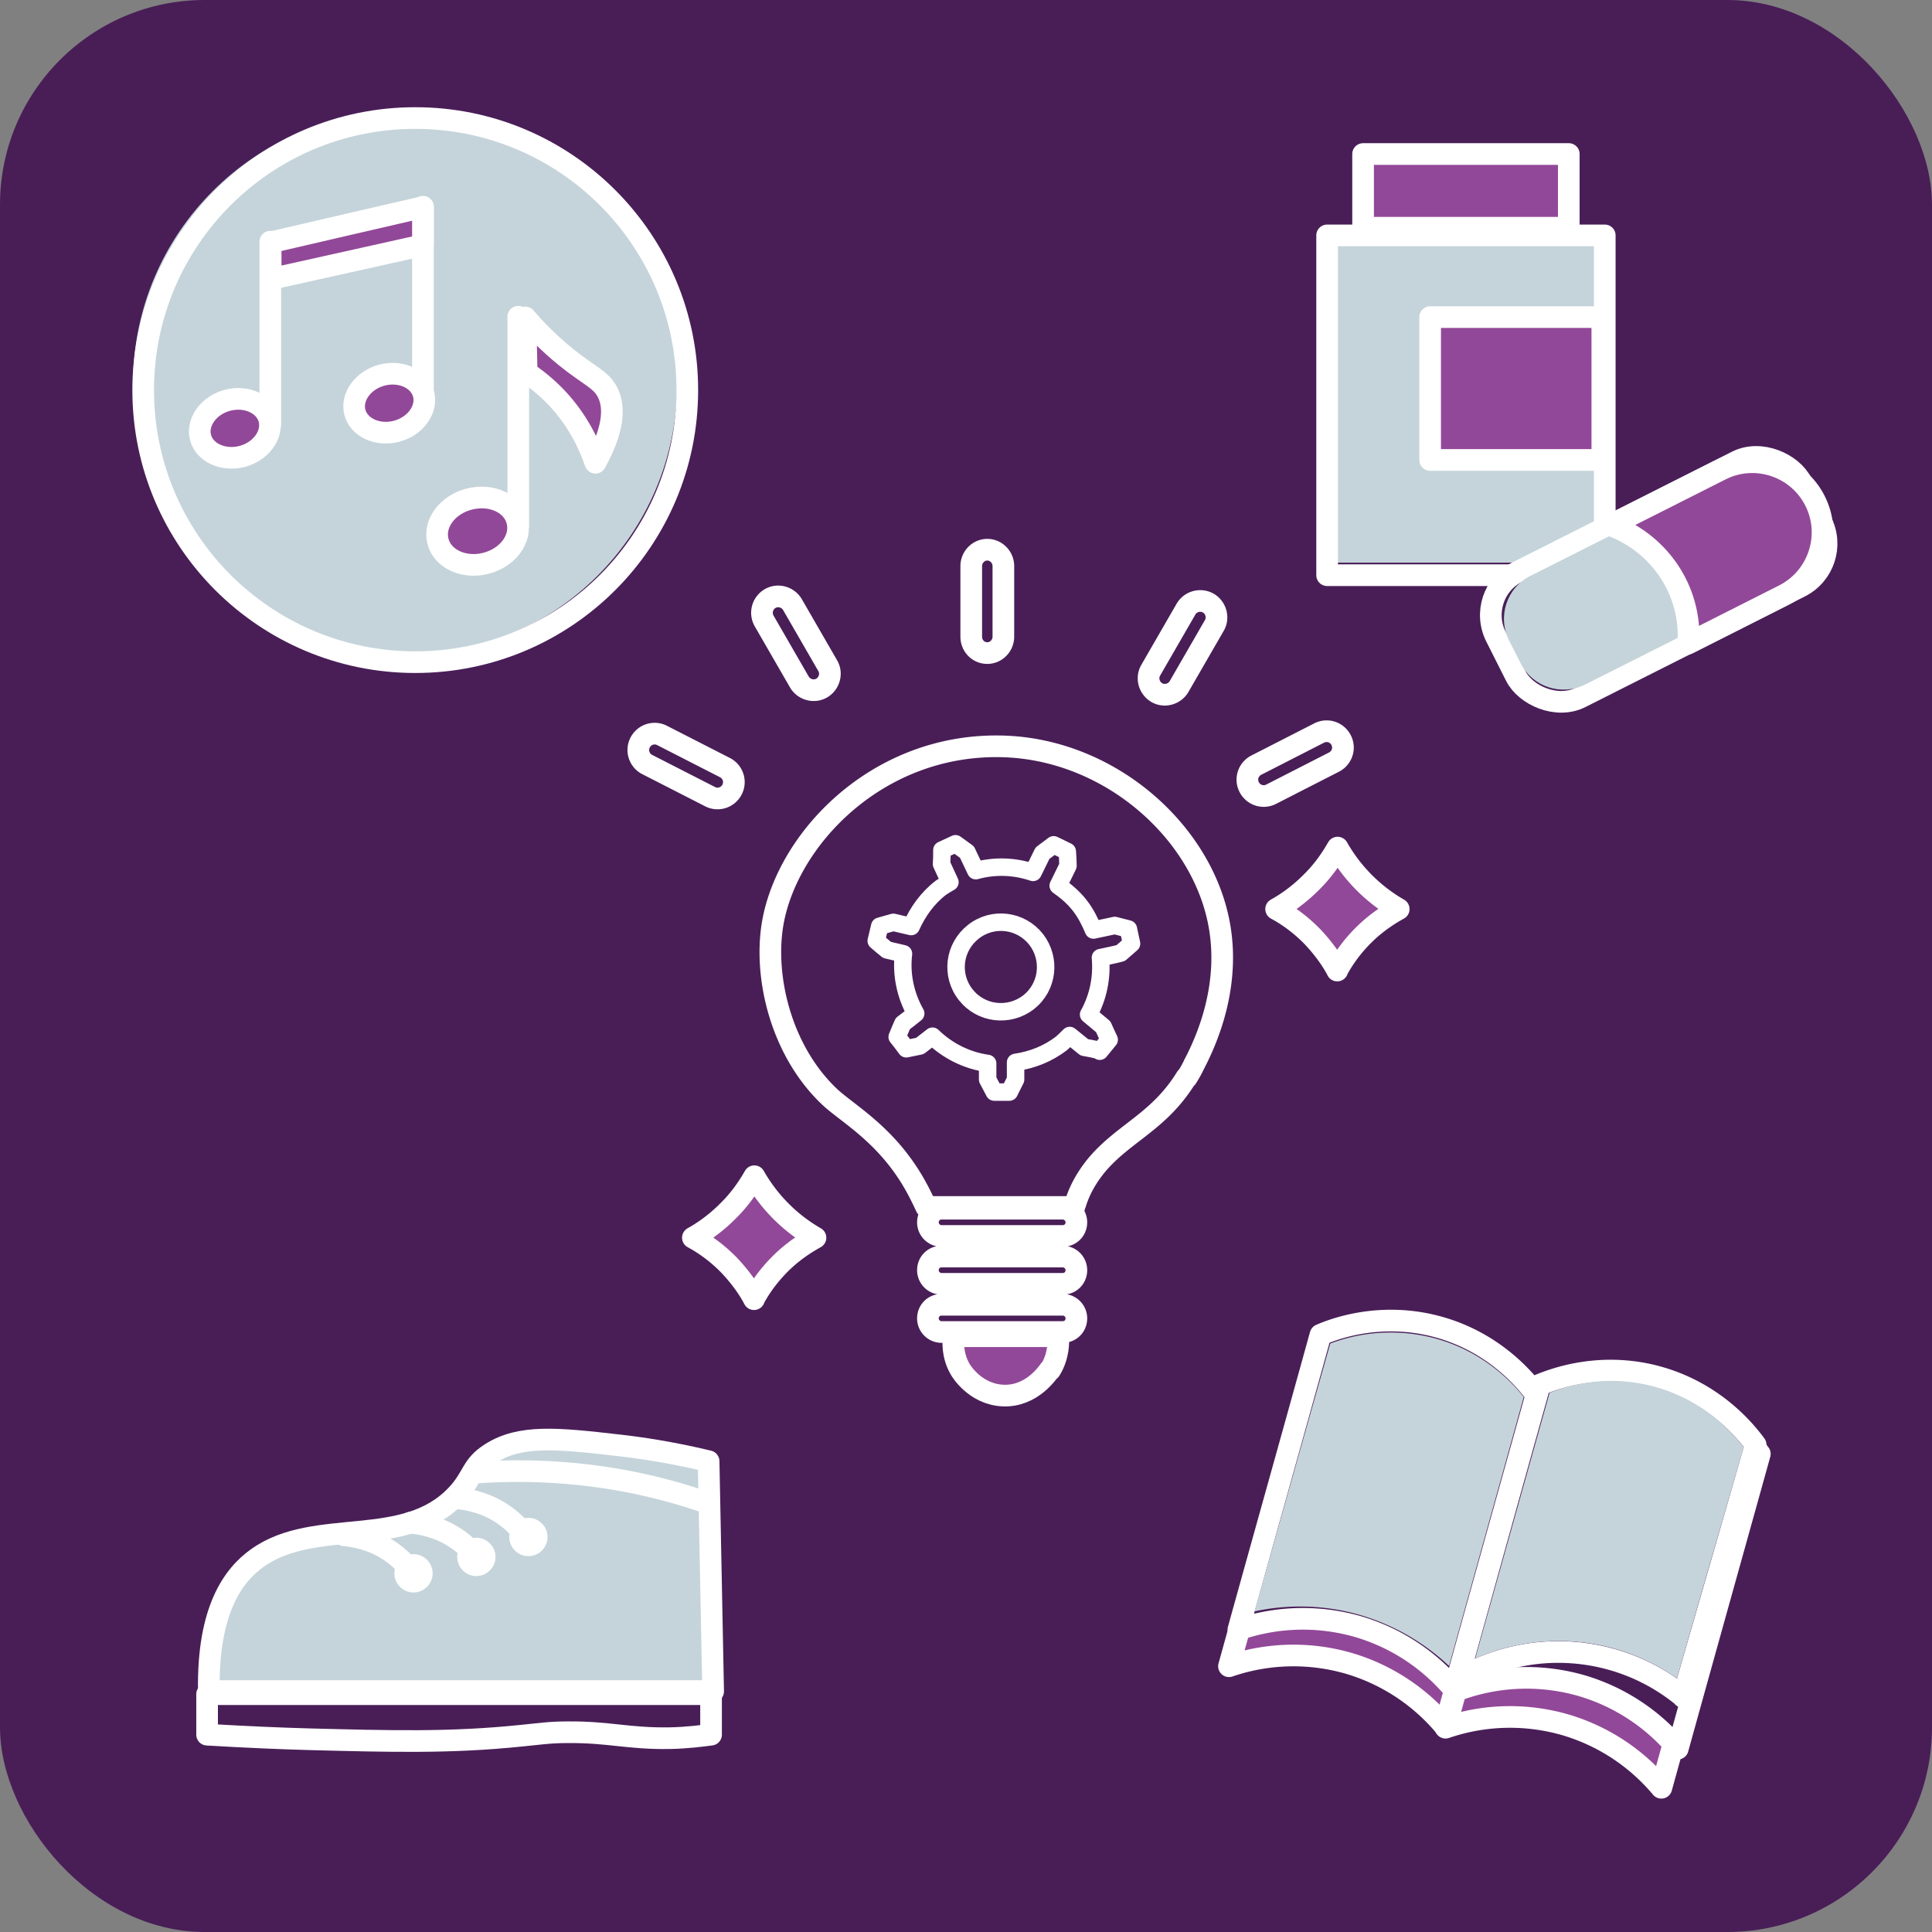
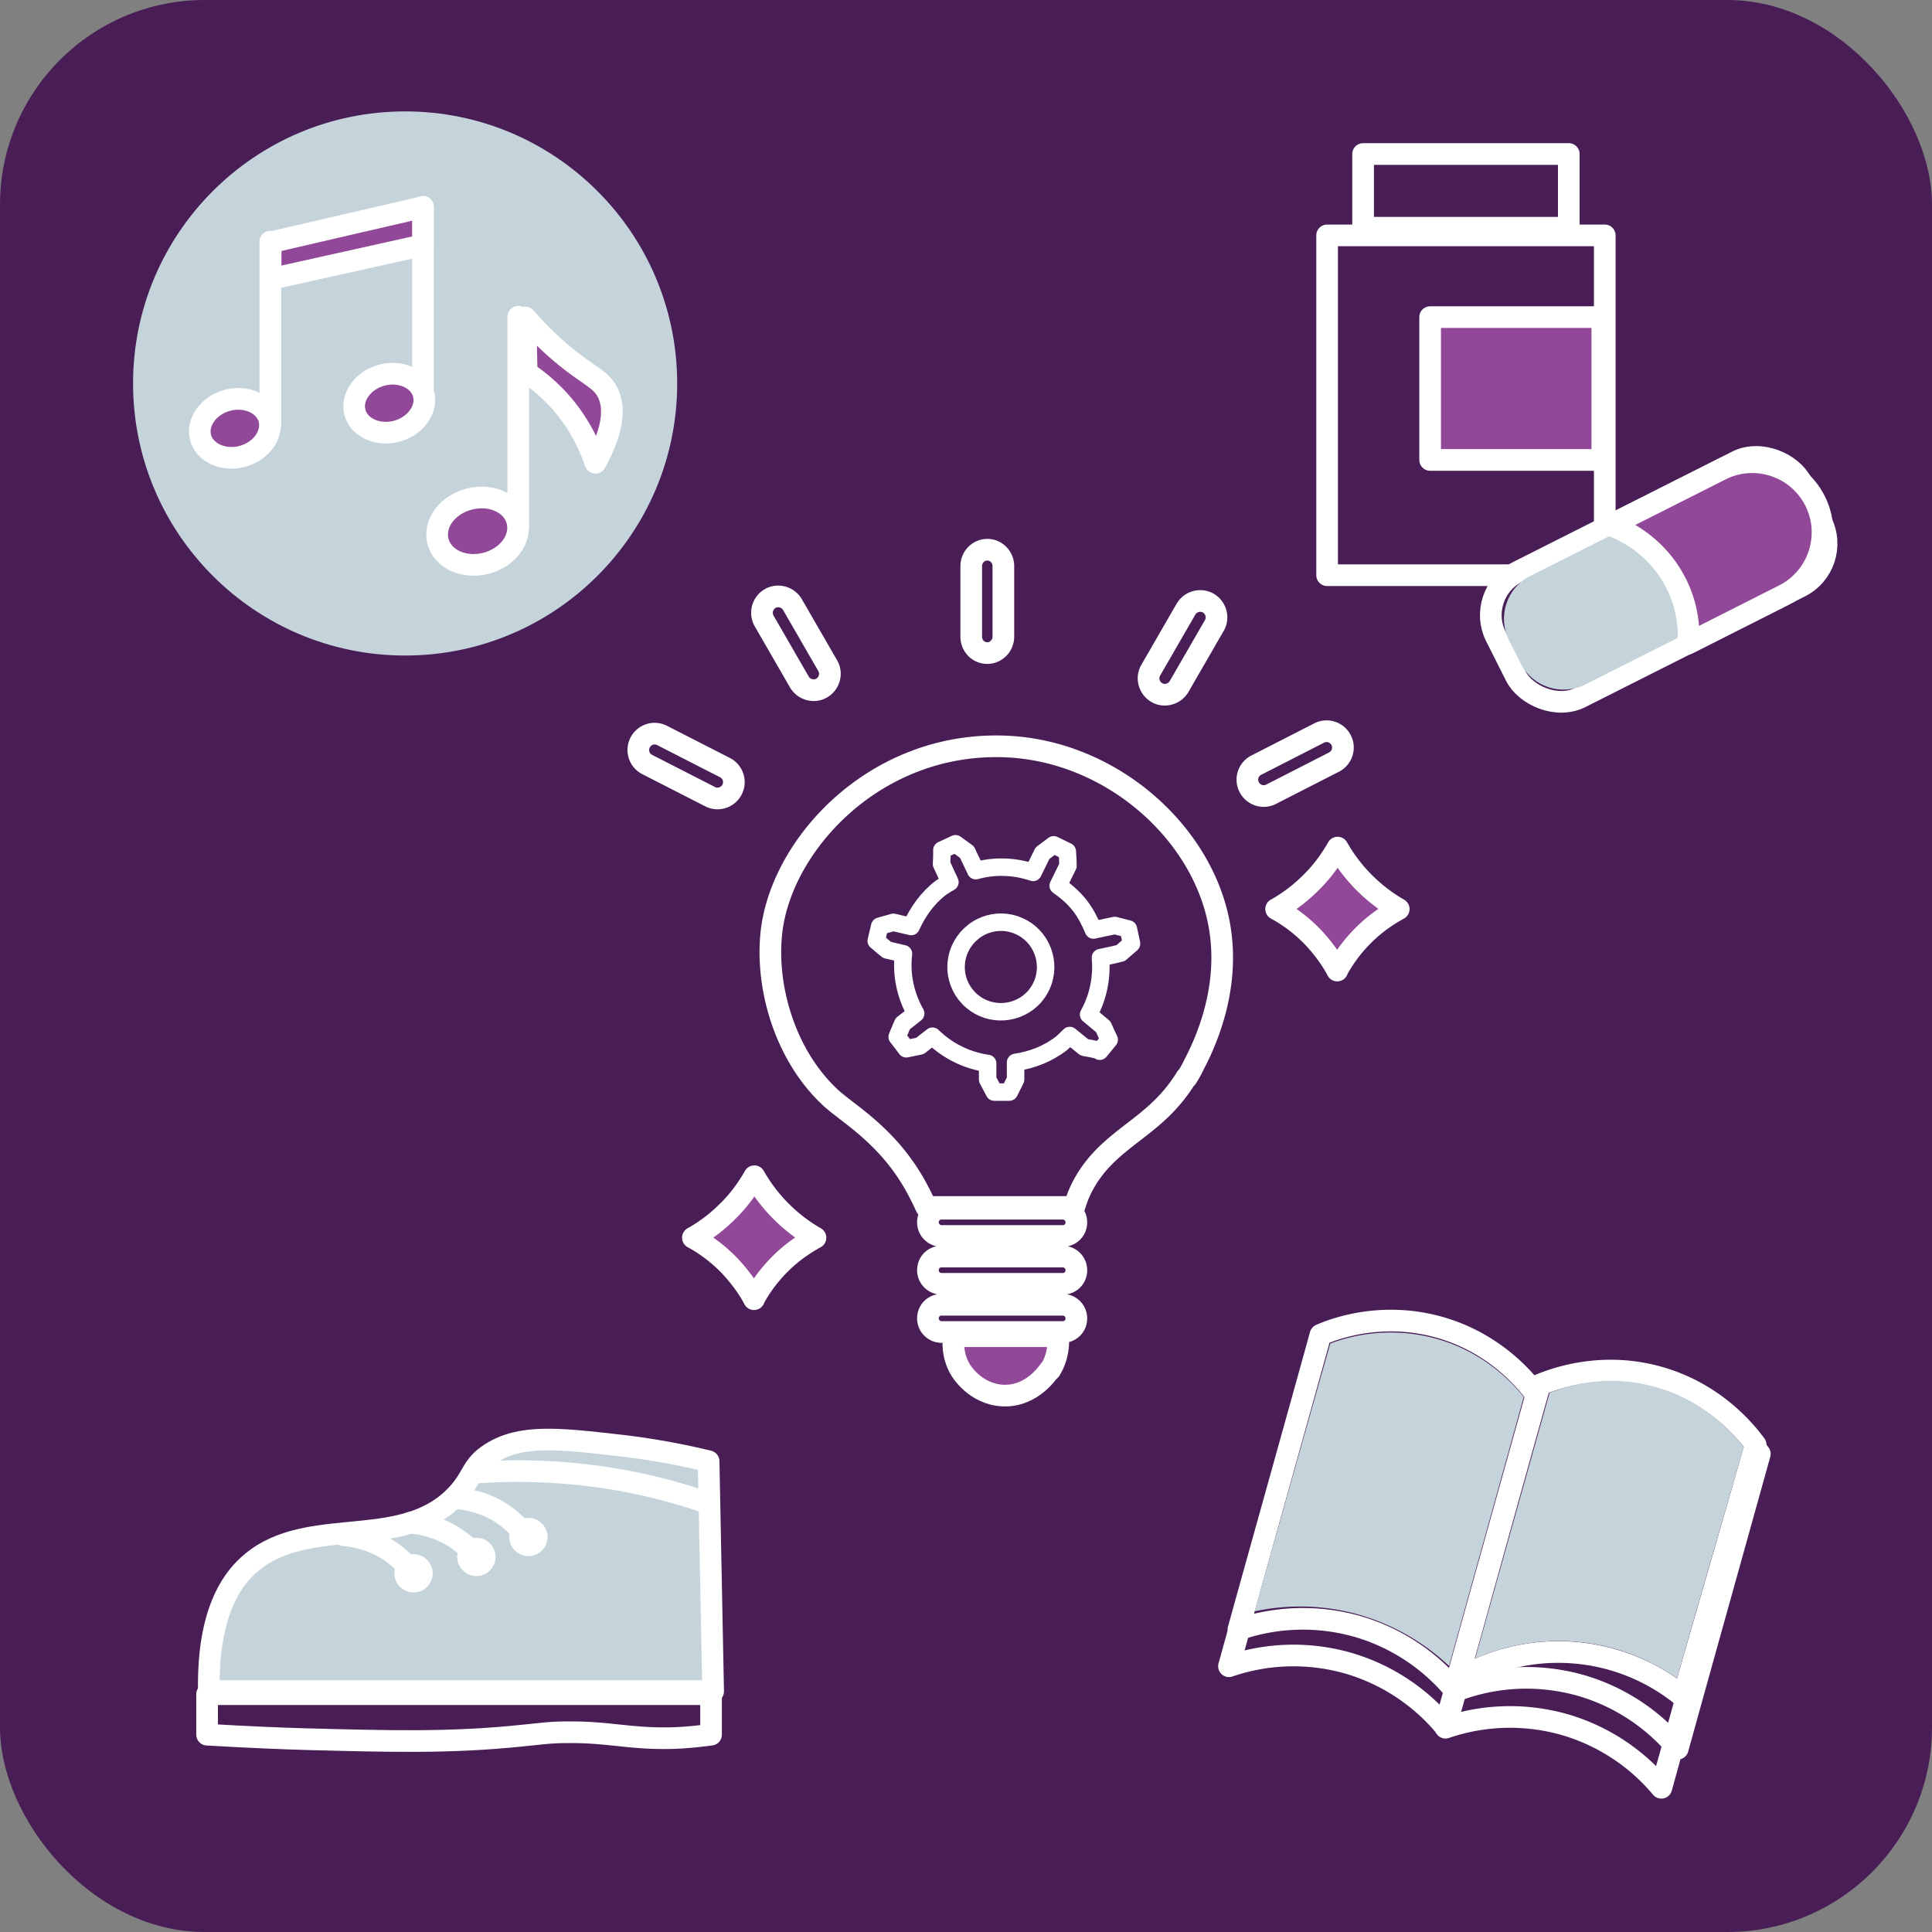
<svg xmlns="http://www.w3.org/2000/svg" id="_レイヤー_2" viewBox="0 0 55.32 55.32">
  <rect x="0" y="0" width="55.32" height="55.32" fill="#808080" stroke="none" />
  <defs>
    <clipPath id="clippath">
      <path class="cls-2" d="M35.93 38.16h7.71v9.55h-7.71z" />
    </clipPath>
    <clipPath id="clippath-1">
      <path class="cls-2" d="M42.24 39.54h7.68v8.51h-7.68z" />
    </clipPath>
    <clipPath id="clippath-2">
      <path class="cls-2" d="M5.97 41.29H20.4v7.2H5.97z" />
    </clipPath>
    <clipPath id="clippath-3">
      <path class="cls-2" d="M3.8 3.19h15.59v15.59H3.8z" />
    </clipPath>
    <clipPath id="clippath-4">
-       <path class="cls-2" d="M38.28 7.03h7.67v9.08h-7.67z" />
-     </clipPath>
+       </clipPath>
    <clipPath id="clippath-5">
      <path class="cls-2" d="M43.06 13.76h8.21v5.99h-8.21z" />
    </clipPath>
    <style>.cls-1{fill:#924898}.cls-1,.cls-2,.cls-3,.cls-4{stroke-width:0}.cls-2,.cls-6,.cls-7{fill:none}.cls-3{fill:#491e57}.cls-6{stroke-width:.5px}.cls-6,.cls-7{stroke:#fff;stroke-linecap:round;stroke-linejoin:round}.cls-4{fill:#c5d4da}.cls-7{stroke-width:.62px}</style>
  </defs>
  <g id="_レイヤー_1-2">
    <rect class="cls-3" width="55.32" height="55.32" rx="5.86" ry="5.86" />
    <path class="cls-7" d="M28.27 18.7c-.26 0-.46-.21-.46-.47v-2.02c0-.26.21-.47.46-.47s.46.21.46.47v2.02c0 .26-.21.47-.46.47zm-4.74 1c-.22.13-.51.05-.64-.17l-1.01-1.75a.472.472 0 01.17-.64c.22-.13.51-.05.64.17l1.01 1.75c.13.22.05.51-.17.64zm9.59.13c.22.13.51.05.64-.17l1.01-1.75c.13-.22.05-.51-.17-.64a.472.472 0 00-.64.17l-1.01 1.75c-.13.22-.05.51.17.64zm-12.16 2.78c-.12.23-.4.32-.63.2l-1.8-.92a.466.466 0 01-.2-.63c.12-.23.4-.32.63-.2l1.8.92c.23.12.32.4.2.63zm14.81-.07c.12.23.4.32.63.2l1.8-.92c.23-.12.32-.4.2-.63a.466.466 0 00-.63-.2l-1.8.92c-.23.12-.32.4-.2.63zm-1.79 8.32c.1-.16.16-.27.21-.38.39-.74 1.04-2.27.72-4.01-.49-2.68-3.17-5.05-6.27-5.1-3.55-.06-6.12 2.68-6.52 5.1-.25 1.53.25 3.63 1.64 4.94.5.47 1.58 1.05 2.39 2.43.17.29.29.55.37.72h4.24s.01-.05.03-.09c.14-.46.38-.83.62-1.12.79-.93 1.78-1.23 2.56-2.5zm-3.55 4.53h-3.47c-.21 0-.39-.17-.39-.39s.17-.39.39-.39h3.47c.21 0 .39.17.39.39s-.17.39-.39.39zm0 1.37h-3.47c-.21 0-.39-.17-.39-.39s.17-.39.39-.39h3.47c.21 0 .39.17.39.39s-.17.39-.39.39zm0 1.38h-3.47c-.21 0-.39-.17-.39-.39s.17-.39.39-.39h3.47c.21 0 .39.17.39.39s-.17.39-.39.39z" />
    <path class="cls-1" d="M30.06 39.22c-.04.05-.5.77-1.33.74-.81-.03-1.22-.72-1.24-.76-.23-.4-.2-.79-.18-.94h2.99c.01.16.02.57-.23.97" />
    <path class="cls-7" d="M30.06 39.22c-.04.05-.5.77-1.33.74-.81-.03-1.22-.72-1.24-.76-.23-.4-.2-.79-.18-.94h2.99c.01.16.02.57-.23.97z" />
    <path class="cls-1" d="M21.59 37.2c-.14-.27-.37-.61-.71-.97-.38-.39-.76-.64-1.04-.79.27-.15.63-.39.99-.75.37-.36.61-.73.77-1.01a4.717 4.717 0 001.75 1.76c-.27.15-.62.37-.97.71-.39.38-.64.76-.79 1.04" />
    <path class="cls-7" d="M21.59 37.2c-.14-.27-.37-.61-.71-.97-.38-.39-.76-.64-1.04-.79.27-.15.63-.39.99-.75.37-.36.61-.73.77-1.01a4.717 4.717 0 001.75 1.76c-.27.15-.62.37-.97.71-.39.38-.64.76-.79 1.04z" />
    <path class="cls-1" d="M38.29 27.79c-.14-.27-.37-.61-.71-.97-.38-.39-.76-.64-1.04-.79.27-.15.63-.39.99-.75.37-.36.61-.73.77-1.01a4.717 4.717 0 001.75 1.76c-.27.15-.62.37-.97.71-.39.38-.64.76-.79 1.04" />
    <path class="cls-7" d="M38.29 27.79c-.14-.27-.37-.61-.71-.97-.38-.39-.76-.64-1.04-.79.27-.15.63-.39.99-.75.37-.36.61-.73.77-1.01a4.717 4.717 0 001.75 1.76c-.27.15-.62.37-.97.71-.39.38-.64.76-.79 1.04z" />
-     <path class="cls-1" d="M41.37 49.43a5.682 5.682 0 00-2.74-1.8 5.7 5.7 0 00-3.44.08c.78-2.81 1.57-5.62 2.35-8.44.39-.17 1.74-.68 3.39-.22 1.65.46 2.54 1.6 2.79 1.94-.78 2.81-1.57 5.62-2.35 8.44" />
    <path class="cls-7" d="M41.37 49.43a5.682 5.682 0 00-2.74-1.8 5.7 5.7 0 00-3.44.08c.78-2.81 1.57-5.62 2.35-8.44.39-.17 1.74-.68 3.39-.22 1.65.46 2.54 1.6 2.79 1.94-.78 2.81-1.57 5.62-2.35 8.44z" />
-     <path class="cls-1" d="M47.57 51.19a5.682 5.682 0 00-2.74-1.8 5.7 5.7 0 00-3.44.08c.78-2.81 1.57-5.62 2.35-8.44.39-.17 1.74-.68 3.39-.22 1.65.46 2.54 1.6 2.79 1.94-.78 2.81-1.57 5.62-2.35 8.44" />
    <path class="cls-7" d="M47.57 51.19a5.682 5.682 0 00-2.74-1.8 5.7 5.7 0 00-3.44.08c.78-2.81 1.57-5.62 2.35-8.44.39-.17 1.74-.68 3.39-.22 1.65.46 2.54 1.6 2.79 1.94-.78 2.81-1.57 5.62-2.35 8.44z" />
    <path class="cls-3" d="M41.64 48.38a5.682 5.682 0 00-2.74-1.8 5.7 5.7 0 00-3.44.08c.78-2.81 1.57-5.62 2.35-8.44.39-.17 1.74-.68 3.39-.22 1.65.46 2.54 1.6 2.79 1.94-.78 2.81-1.57 5.62-2.35 8.44" />
    <path class="cls-7" d="M41.64 48.38a5.682 5.682 0 00-2.74-1.8 5.7 5.7 0 00-3.44.08c.78-2.81 1.57-5.62 2.35-8.44.39-.17 1.74-.68 3.39-.22 1.65.46 2.54 1.6 2.79 1.94-.78 2.81-1.57 5.62-2.35 8.44z" />
-     <path class="cls-3" d="M48.04 50.07a5.682 5.682 0 00-2.74-1.8 5.7 5.7 0 00-3.44.08c.78-2.81 1.57-5.62 2.35-8.44.39-.17 1.74-.68 3.39-.22 1.65.46 2.54 1.6 2.79 1.94-.78 2.81-1.57 5.62-2.35 8.44" />
+     <path class="cls-3" d="M48.04 50.07c.78-2.81 1.57-5.62 2.35-8.44.39-.17 1.74-.68 3.39-.22 1.65.46 2.54 1.6 2.79 1.94-.78 2.81-1.57 5.62-2.35 8.44" />
    <path class="cls-7" d="M48.04 50.07a5.682 5.682 0 00-2.74-1.8 5.7 5.7 0 00-3.44.08c.78-2.81 1.57-5.62 2.35-8.44.39-.17 1.74-.68 3.39-.22 1.65.46 2.54 1.6 2.79 1.94-.78 2.81-1.57 5.62-2.35 8.44z" />
    <path class="cls-3" d="M48.19 48.58a5.623 5.623 0 00-3.14-1.26c-1.66-.13-2.88.52-3.31.77.78-2.81 1.56-5.62 2.35-8.44.39-.16 1.74-.68 3.39-.22 1.65.46 2.54 1.6 2.79 1.94-.69 2.41-1.39 4.81-2.08 7.22" />
    <path class="cls-7" d="M48.19 48.58a5.623 5.623 0 00-3.14-1.26c-1.66-.13-2.88.52-3.31.77.78-2.81 1.56-5.62 2.35-8.44.39-.16 1.74-.68 3.39-.22 1.65.46 2.54 1.6 2.79 1.94-.69 2.41-1.39 4.81-2.08 7.22z" />
    <g clip-path="url(#clippath)">
      <path class="cls-4" d="M41.5 47.71a6.294 6.294 0 00-2.79-1.53c-1.22-.3-2.24-.16-2.79-.04l2.17-7.67a4.9 4.9 0 012.83-.19c1.56.36 2.45 1.39 2.71 1.72-.71 2.57-1.43 5.14-2.14 7.71" />
    </g>
    <g clip-path="url(#clippath-1)">
      <path class="cls-4" d="M48.01 48.05c-.44-.3-1.44-.92-2.87-1.04-1.36-.12-2.42.27-2.9.48l2.13-7.61c.4-.16 1.5-.54 2.86-.21 1.59.38 2.46 1.46 2.7 1.77-.64 2.2-1.28 4.4-1.91 6.61" />
    </g>
    <path class="cls-7" d="M20.36 49.67c-.24.03-.66.09-1.18.1-1.19.02-1.73-.18-2.93-.17-.52 0-.81.05-1.33.1-2.03.21-3.76.16-6.09.1-.73-.02-1.72-.06-2.9-.13v-1.16h14.43v1.16z" />
    <g clip-path="url(#clippath-2)">
      <path class="cls-4" d="M20.4 48.5H5.97c-.04-2.32.7-3.32 1.39-3.81 1.67-1.19 4.23-.21 5.72-1.82.48-.52.4-.82.97-1.18.84-.53 1.88-.43 3.62-.23.63.07 1.53.2 2.61.46.04 2.2.09 4.39.13 6.59" />
    </g>
    <path class="cls-7" d="M20.41 48.42H5.98c-.04-2.32.7-3.32 1.39-3.81 1.67-1.19 4.23-.21 5.72-1.82.48-.52.4-.82.97-1.18.84-.53 1.88-.43 3.62-.23.63.07 1.53.2 2.61.46.04 2.2.09 4.39.13 6.59z" />
    <path class="cls-7" d="M13.08 42.9c.22.02.51.07.84.2.54.22.88.57 1.04.77m-3.21-.27c.22.02.51.07.84.2.54.22.88.57 1.04.77m-3.78-.61c.22.02.51.07.84.2.54.22.88.57 1.04.77m1.98-2.77a17 17 0 013.34.11c1.21.16 2.25.44 3.08.72" />
    <path class="cls-7" d="M15.37 44.01c0 .13-.11.24-.24.24s-.24-.11-.24-.24.11-.24.24-.24.24.11.24.24zm-1.49.57c0 .13-.11.24-.24.24s-.24-.11-.24-.24.11-.24.24-.24.24.11.24.24zm-1.8.47c0 .13-.11.24-.24.24s-.24-.11-.24-.24.11-.24.24-.24.24.11.24.24z" />
    <g clip-path="url(#clippath-3)">
      <path class="cls-4" d="M19.39 10.98c0 4.3-3.49 7.79-7.79 7.79s-7.79-3.49-7.79-7.79S7.3 3.19 11.6 3.19s7.79 3.49 7.79 7.79" />
    </g>
-     <circle class="cls-7" cx="11.89" cy="11.17" r="7.79" />
    <path class="cls-1" d="M7.71 12.01c.11.44-.24.92-.78 1.06s-1.08-.11-1.19-.55c-.11-.44.24-.92.78-1.06s1.08.11 1.19.55" />
    <path class="cls-7" d="M7.71 12.01c.11.44-.24.92-.78 1.06s-1.08-.11-1.19-.55c-.11-.44.24-.92.78-1.06s1.08.11 1.19.55z" />
    <path class="cls-1" d="M12.13 11.29c.11.44-.24.92-.78 1.06s-1.08-.11-1.19-.55c-.11-.44.24-.92.78-1.06s1.08.11 1.19.55" />
    <path class="cls-7" d="M12.13 11.29c.11.44-.24.92-.78 1.06s-1.08-.11-1.19-.55c-.11-.44.24-.92.78-1.06s1.08.11 1.19.55zM7.74 6.92v5.22m4.37-6.22v5.22" />
    <path class="cls-1" d="M12.11 7.02c-1.45.32-2.9.65-4.36.97V6.94c1.45-.34 2.9-.67 4.36-1.01v1.1" />
    <path class="cls-7" d="M12.11 7.02c-1.45.32-2.9.65-4.36.97V6.94c1.45-.34 2.9-.67 4.36-1.01v1.1z" />
    <path class="cls-1" d="M14.81 14.92c.13.51-.27 1.05-.9 1.21-.62.16-1.24-.12-1.37-.63-.13-.51.27-1.05.9-1.21.63-.16 1.24.12 1.37.63" />
    <path class="cls-7" d="M14.81 14.92c.13.51-.27 1.05-.9 1.21-.62.16-1.24-.12-1.37-.63-.13-.51.27-1.05.9-1.21.63-.16 1.24.12 1.37.63zm.03-5.85v5.99" />
    <path class="cls-1" d="M17.04 13.23c-.16-.47-.48-1.19-1.12-1.86-.29-.3-.58-.53-.84-.7-.01-.53-.02-1.05-.04-1.58.24.28.62.69 1.16 1.13.68.55 1.01.64 1.2 1.02.17.34.24.94-.35 2.01" />
    <path class="cls-7" d="M17.04 13.23c-.16-.47-.48-1.19-1.12-1.86-.29-.3-.58-.53-.84-.7-.01-.53-.02-1.05-.04-1.58.24.28.62.69 1.16 1.13.68.55 1.01.64 1.2 1.02.17.34.24.94-.35 2.01z" />
    <g clip-path="url(#clippath-4)">
      <path class="cls-4" d="M38.28 7.03h7.67v9.09h-7.67z" />
    </g>
-     <path class="cls-1" d="M39.03 4.41h5.89v2.11h-5.89z" />
    <path class="cls-7" d="M39.03 4.41h5.89v2.11h-5.89zM38 6.74h7.95v9.73H38z" />
    <path class="cls-1" d="M40.95 9.08h4.93v4.09h-4.93z" />
    <path class="cls-7" d="M40.95 9.08h4.93v4.09h-4.93z" />
    <path class="cls-3" d="M43.4 19.36l-.57-1.13c-.34-.68-.07-1.51.61-1.85l6.29-3.17c.68-.34 1.51-.07 1.85.61l.57 1.13c.34.68.07 1.51-.61 1.85l-6.29 3.17c-.68.34-1.51.07-1.85-.61" />
    <rect class="cls-7" x="42.59" y="14.58" width="9.8" height="4.02" rx="1.38" ry="1.38" transform="rotate(-26.75 47.491 16.58)" />
    <g clip-path="url(#clippath-5)">
      <path class="cls-4" d="M43.54 18.99l-.33-.65c-.34-.68-.07-1.51.61-1.85l5.12-2.58c.68-.34 1.51-.07 1.85.61l.33.65c.34.68.07 1.51-.61 1.85l-5.12 2.58c-.68.34-1.51.07-1.85-.61" />
    </g>
    <path class="cls-1" d="M51.97 14.34c-.5-.99-1.71-1.39-2.7-.89l-3.15 1.59c1.3.48 2.23 1.71 2.23 3.17 0 .07-.02.14-.02.22l2.75-1.39c.99-.5 1.39-1.71.89-2.7" />
    <path class="cls-7" d="M51.97 14.34c-.5-.99-1.71-1.39-2.7-.89l-3.15 1.59c1.3.48 2.23 1.71 2.23 3.17 0 .07-.02.14-.02.22l2.75-1.39c.99-.5 1.39-1.71.89-2.7z" />
    <path class="cls-6" d="M31.49 30.1l.27-.33c-.06-.12-.11-.24-.17-.37l-.42-.35c.28-.5.39-1.07.34-1.63.19-.04.39-.08.58-.13.1-.09.21-.18.31-.27l-.09-.42c-.13-.03-.26-.07-.39-.1l-.61.13c-.1-.24-.22-.48-.39-.7-.18-.23-.39-.41-.62-.57.09-.19.19-.38.28-.57 0-.14-.01-.27-.02-.41-.13-.06-.26-.13-.39-.19-.11.08-.21.16-.32.24l-.27.55c-.53-.18-1.1-.2-1.64-.05-.08-.18-.17-.35-.25-.53l-.33-.24-.39.18c0 .13 0 .27-.01.4l.24.52c-.09.05-.17.1-.26.16-.39.3-.66.69-.85 1.11l-.51-.12c-.13.04-.26.07-.39.11-.03.14-.07.28-.1.42.1.09.2.17.31.26l.47.11c-.07.58.05 1.18.35 1.71-.12.1-.24.19-.37.29-.05.12-.11.25-.16.38.09.11.18.23.26.34.13-.03.26-.05.39-.08l.36-.28c.44.43 1 .7 1.58.78v.46c.06.12.13.24.19.36h.43l.18-.36v-.49c.47-.07.92-.24 1.32-.55.08-.07.15-.14.23-.22.14.11.28.23.42.34.13.02.27.05.4.08z" />
    <path class="cls-6" d="M29.45 28.7c-.56.43-1.36.34-1.8-.22-.44-.56-.34-1.36.22-1.8.56-.44 1.36-.34 1.8.22.43.56.34 1.36-.22 1.8z" />
  </g>
</svg>